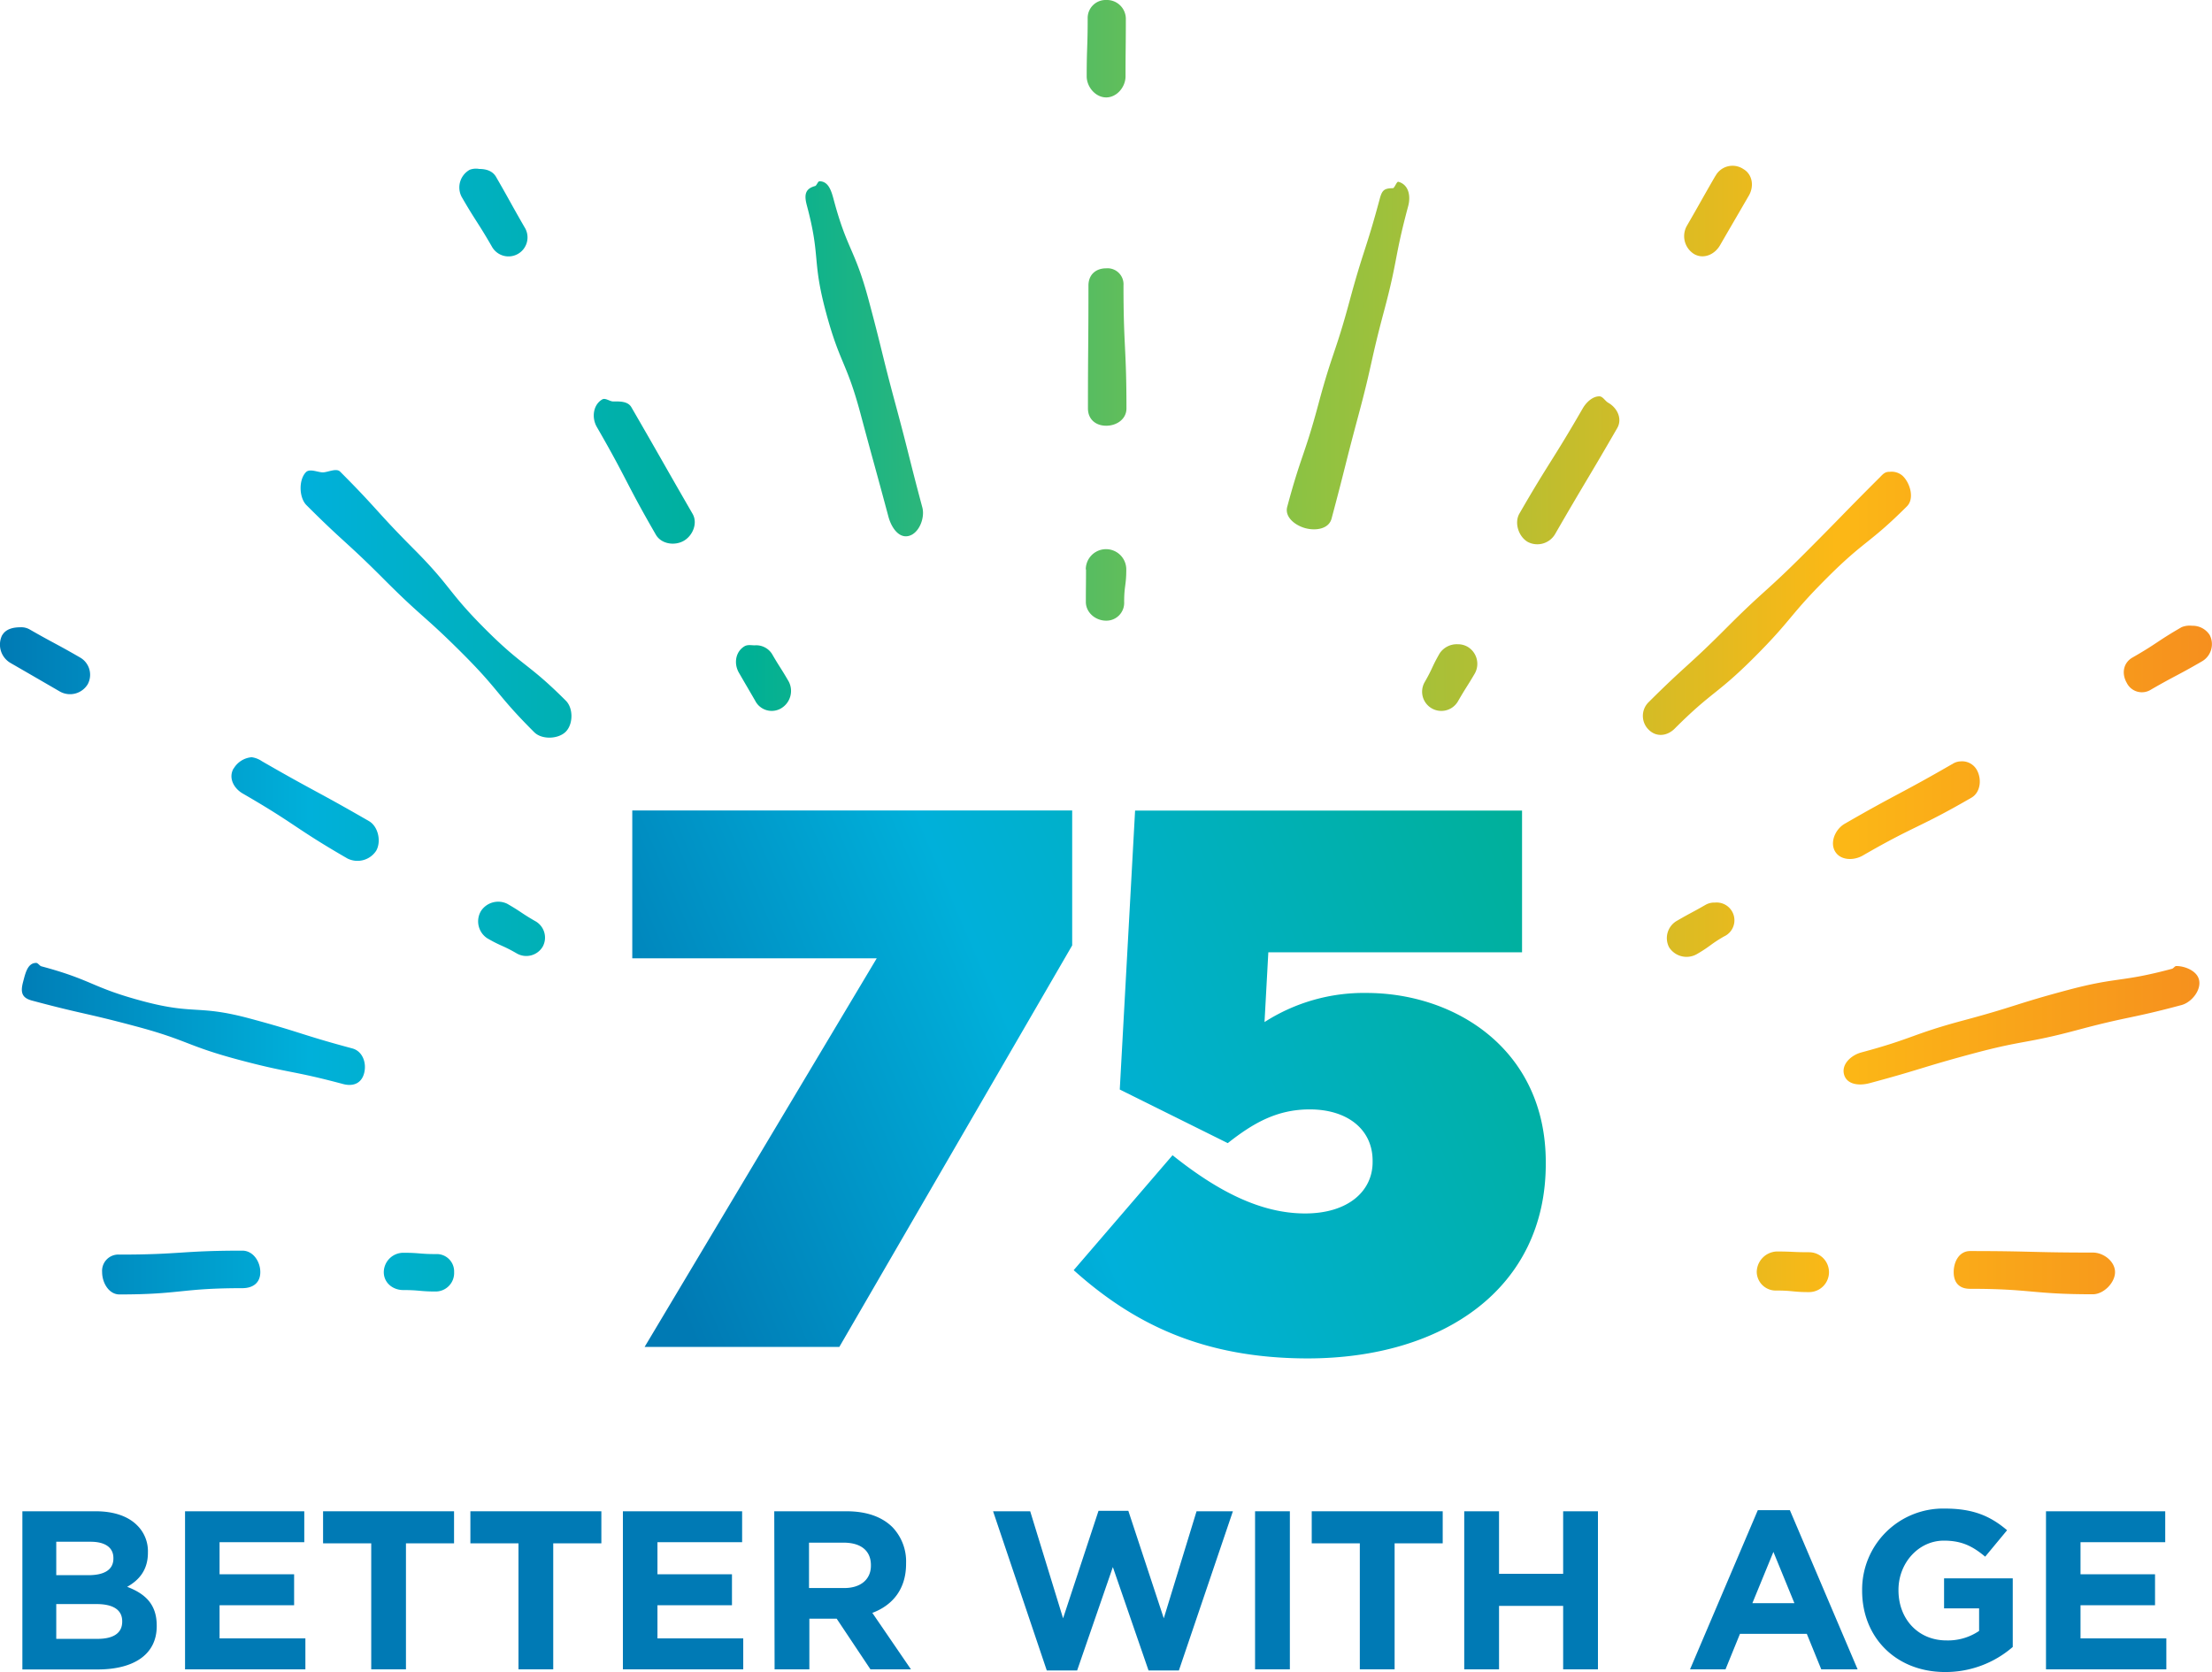
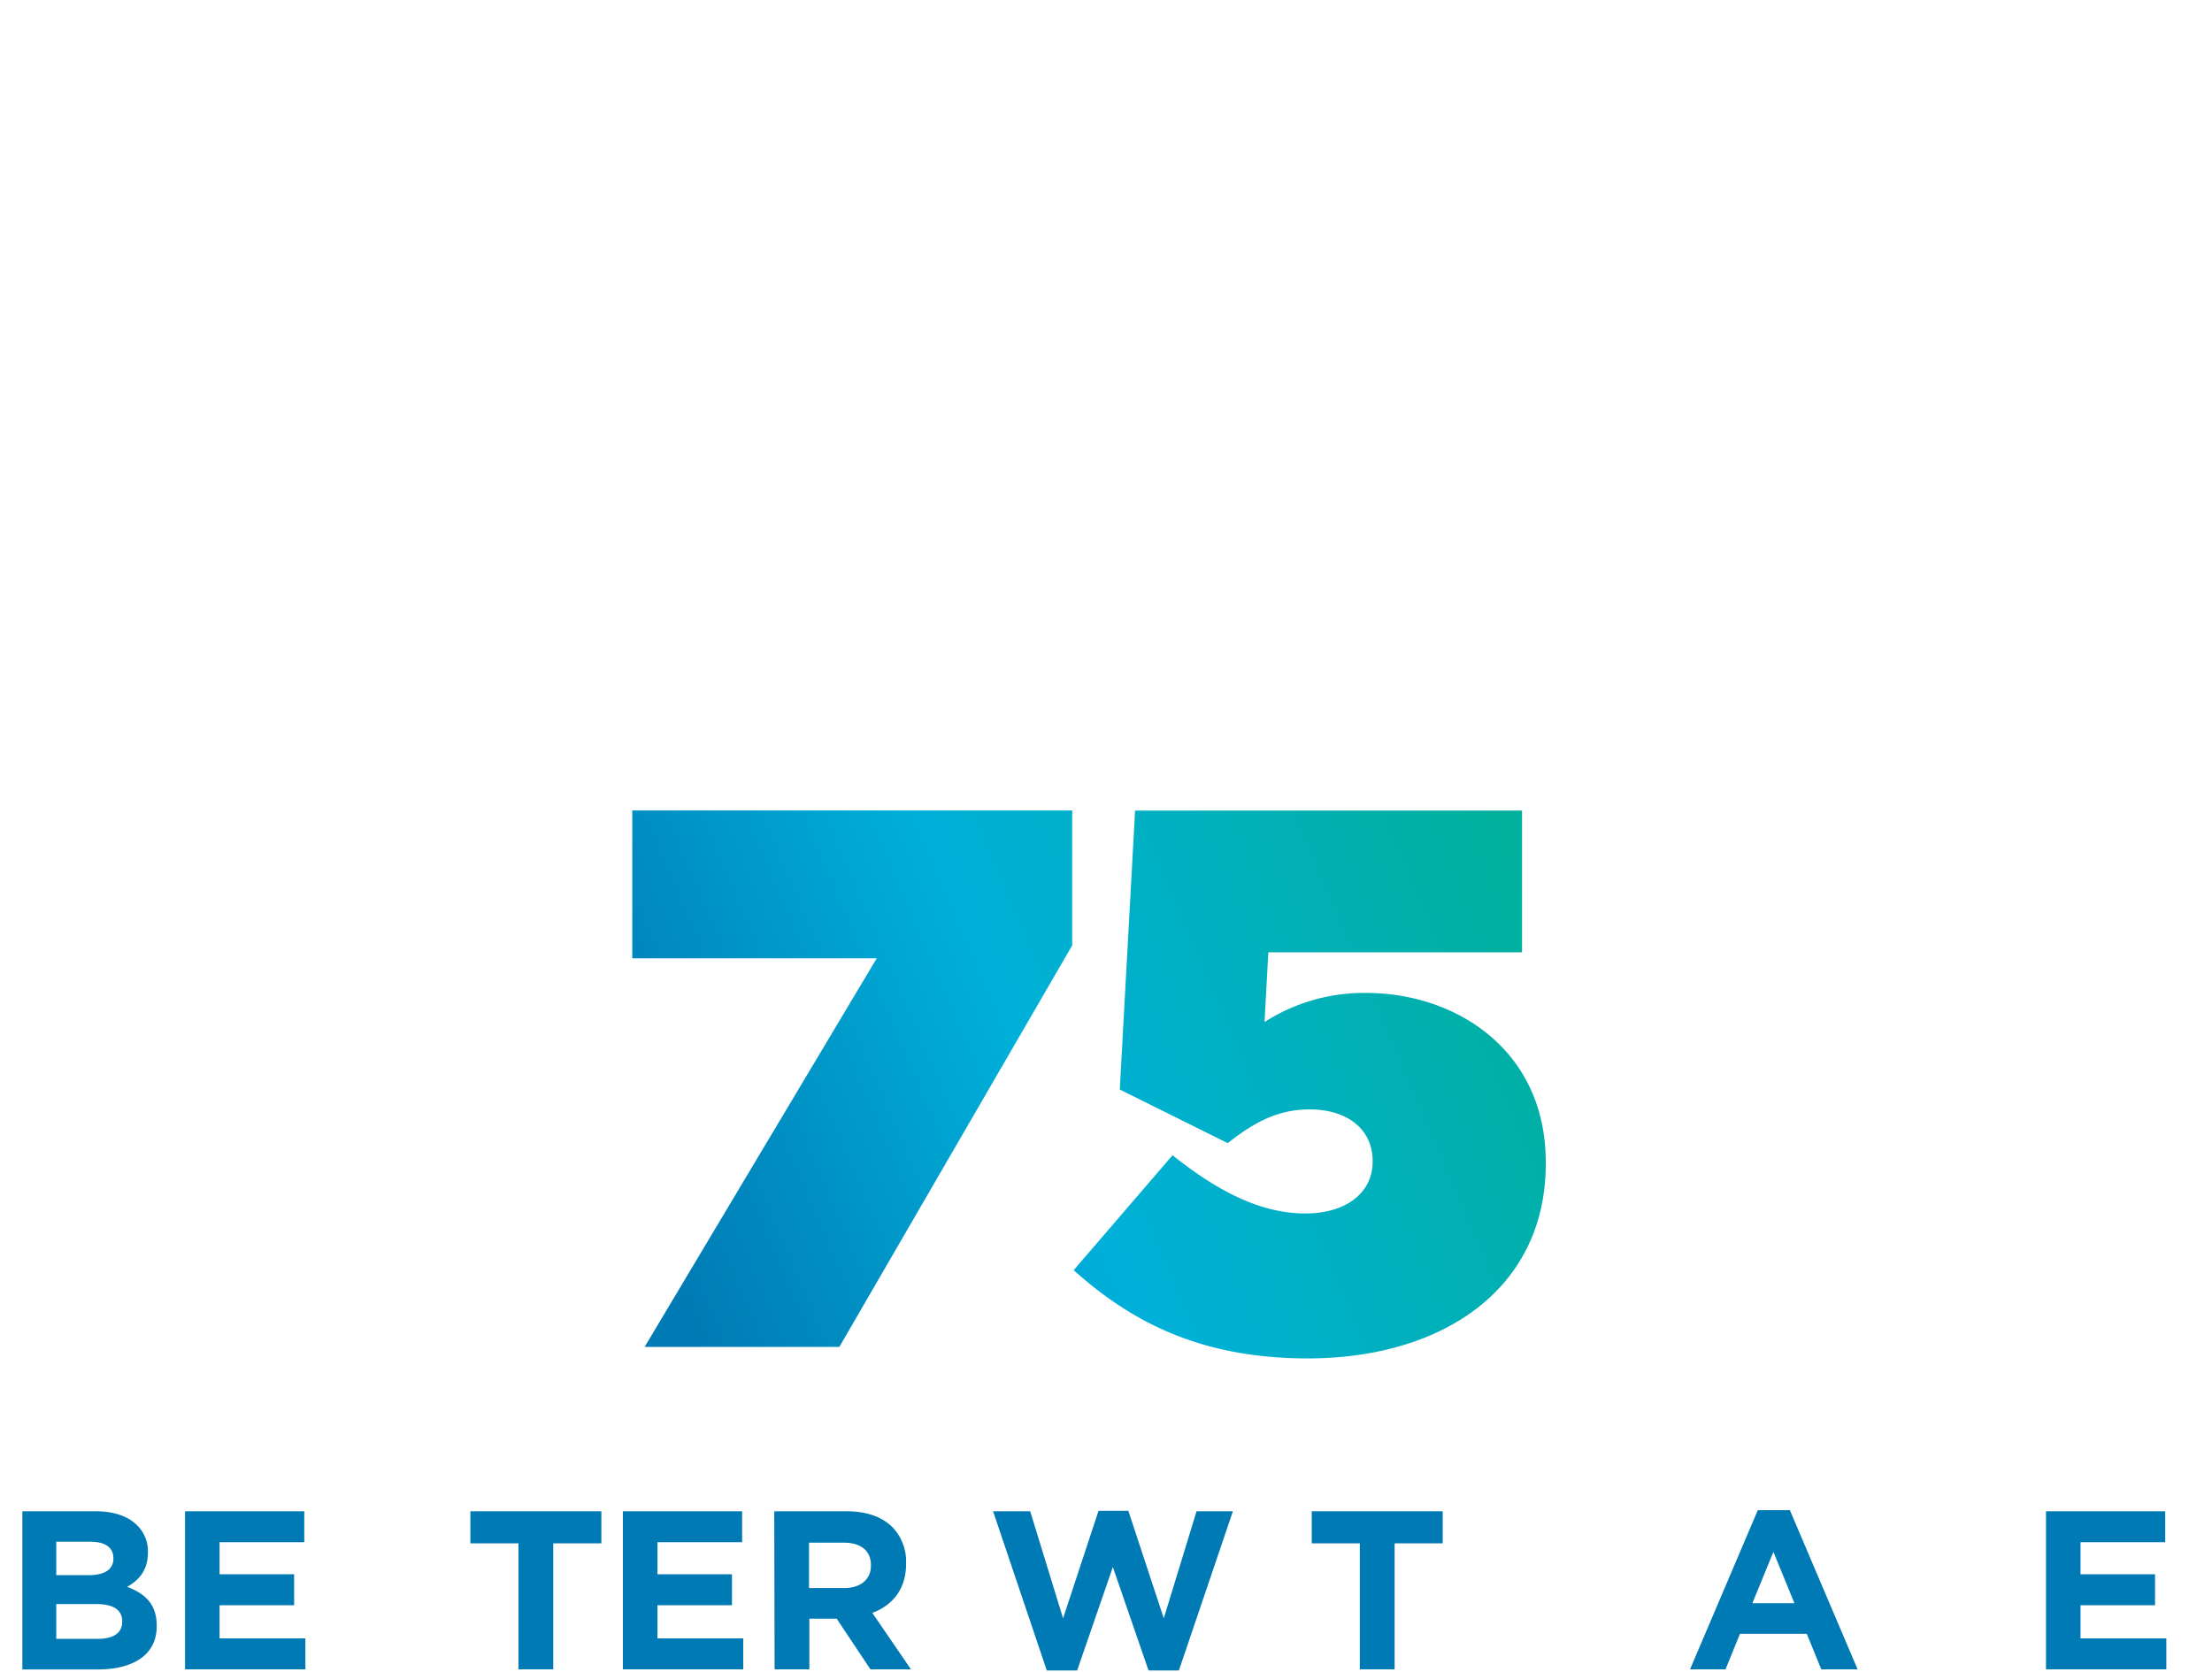
<svg xmlns="http://www.w3.org/2000/svg" xmlns:xlink="http://www.w3.org/1999/xlink" viewBox="0 0 655.44 495.52">
  <defs>
    <style>.cls-1{fill:url(#linear-gradient);}.cls-2{fill:url(#linear-gradient-2);}.cls-3{fill:#007ab5;}</style>
    <linearGradient id="linear-gradient" x1="192.44" y1="366.43" x2="999.11" y2="20.72" gradientUnits="userSpaceOnUse">
      <stop offset="0" stop-color="#007ab4" />
      <stop offset="0.14" stop-color="#00b0da" />
      <stop offset="0.34" stop-color="#00b095" />
      <stop offset="0.57" stop-color="#84c346" />
      <stop offset="0.83" stop-color="#fcb816" />
      <stop offset="1" stop-color="#f68f1e" />
    </linearGradient>
    <linearGradient id="linear-gradient-2" x1="0" y1="191.81" x2="655.44" y2="191.81" xlink:href="#linear-gradient" />
  </defs>
  <title>Asset 1</title>
  <g id="Layer_2" data-name="Layer 2">
    <g id="Layer_1-2" data-name="Layer 1">
      <path class="cls-1" d="M259.79,284H187.35V240.18H317.7v40l-69,119H191Zm58.36,92.42,29.29-34.06c13.62,10.9,26.34,17.26,39.28,17.26,12.72,0,20-6.59,20-15.22V344c0-9.31-7.5-15.22-18.62-15.22-9.77,0-16.81,4.09-24.3,10l-32-15.89,4.54-82.66H451v42H375.82l-1.13,20.67a54.42,54.42,0,0,1,30.2-8.63c26.34,0,53.14,16.8,53.14,50.18v.45c0,36.79-30.21,57.68-70.63,57.68C356.52,402.54,335.86,392.33,318.15,376.43Z" />
-       <path class="cls-2" d="M327.78,0a5.61,5.61,0,0,1,5.82,5.48c0,8.57-.09,8.57-.09,17.14,0,3.16-2.57,6.25-5.73,6.25S322,25.78,322,22.62c0-8.57.29-8.57.29-17.14A5.33,5.33,0,0,1,327.78,0Zm-5.26,84.63c0,18.21-.15,18.21-.15,36.42,0,3.16,2.25,5.12,5.41,5.12s6-2,6-5.12c0-18.21-.88-18.21-.88-36.42a4.74,4.74,0,0,0-5.12-5.11C324.62,79.52,322.52,81.47,322.52,84.63Zm-.72,84.12c0,4.82-.05,4.82-.05,9.64,0,3.16,2.87,5.55,6,5.55a5.27,5.27,0,0,0,5.35-5.55c0-4.82.63-4.82.63-9.64a6,6,0,1,0-12,0ZM139.17,50.32a6,6,0,0,0-2.39,8c4.28,7.42,4.62,7.23,8.91,14.65a5.63,5.63,0,1,0,9.74-5.63c-4.28-7.42-4.16-7.49-8.44-14.91-1.06-1.83-3-2.36-5-2.36A5.28,5.28,0,0,0,139.17,50.32Zm39.29,68.05c-2.74,1.58-3.19,5.44-1.61,8.17,9.1,15.77,8.4,16.18,17.5,31.94,1.59,2.74,5.56,3.36,8.28,1.78s4.16-5.31,2.58-8c-9.1-15.76-9-15.81-18.13-31.58-1.06-1.83-3.52-1.71-5.49-1.71C180.61,118.92,179.36,117.85,178.46,118.37Zm42.21,73.12c-2.74,1.58-3.3,5.14-1.72,7.88,2.41,4.17,2.43,4.16,4.84,8.33a5.48,5.48,0,0,0,7.56,2.28,6,6,0,0,0,2.36-8c-2.41-4.17-2.58-4.08-5-8.25a5.56,5.56,0,0,0-5.07-2.48C222.67,191.25,221.57,191,220.67,191.49Zm-220-3.31A6.3,6.3,0,0,0,3,196.41c7.42,4.28,7.42,4.29,14.83,8.58A6.13,6.13,0,0,0,26,202.77a5.9,5.9,0,0,0-2.28-7.92c-7.41-4.28-7.54-4.07-15-8.35A5.08,5.08,0,0,0,6,185.9C4.05,185.9,1.77,186.35.71,188.18Zm68.54,39.57c-1.58,2.74,0,5.88,2.79,7.46,15.77,9.11,15.19,10.11,30.95,19.21a6.63,6.63,0,0,0,8.51-2.28c1.58-2.74.62-7.21-2.12-8.79-15.76-9.1-16-8.68-31.77-17.78a7,7,0,0,0-3-1.16A6.85,6.85,0,0,0,69.25,227.75ZM142.51,270a6,6,0,0,0,1.89,8.08c4.17,2.41,4.42,2,8.59,4.4a5.66,5.66,0,0,0,7.81-1.91,5.58,5.58,0,0,0-2.3-7.64c-4.17-2.41-4-2.67-8.19-5.08a6.1,6.1,0,0,0-7.8,2.15ZM578.9,377c0,3.16,1.68,4.95,4.84,4.95,18.21,0,18.21,1.62,36.41,1.62,3.17,0,6.56-3.41,6.56-6.57s-3.39-5.79-6.56-5.79c-18.2,0-18.2-.45-36.41-.45C580.58,370.77,578.9,373.85,578.9,377Zm-58.36,0a5.62,5.62,0,0,0,5.85,5.46c4.83,0,4.83.47,9.65.47a5.91,5.91,0,0,0,0-11.82c-4.82,0-4.82-.22-9.65-.22A6.18,6.18,0,0,0,520.54,377ZM30.26,377c0,3.16,2,6.62,5.14,6.62,18.21,0,18.21-1.86,36.41-1.86,3.17,0,5.32-1.6,5.32-4.76s-2.15-6.36-5.32-6.36c-18.2,0-18.2,1.17-36.41,1.17A4.82,4.82,0,0,0,30.26,377Zm83.46,0c0,3.16,2.64,5.32,5.8,5.32,4.82,0,4.82.43,9.64.43a5.48,5.48,0,0,0,5.4-5.75,5.14,5.14,0,0,0-5.4-5.34c-4.82,0-4.82-.39-9.64-.39A5.8,5.8,0,0,0,113.72,377ZM646.43,185.87c-7.42,4.28-7.14,4.76-14.56,9-2.74,1.58-3.27,4.76-1.69,7.5a5,5,0,0,0,7.18,2c7.42-4.28,7.57-4,15-8.31a5.89,5.89,0,0,0,2.39-7.88,6,6,0,0,0-5.21-2.73A6.29,6.29,0,0,0,646.43,185.87Zm-68,40.59c-15.77,9.1-16.07,8.58-31.84,17.68-2.73,1.58-4.44,5.42-2.85,8.16s5.55,2.81,8.27,1.22c15.76-9.1,16.39-8,32.15-17.12,2.74-1.58,3.13-5.59,1.54-8.32a5,5,0,0,0-4.76-2.44A4.6,4.6,0,0,0,578.47,226.46ZM505.4,268.14c-4.18,2.41-4.25,2.28-8.43,4.7a5.91,5.91,0,0,0-2.41,7.88,6.14,6.14,0,0,0,8.17,2.08c4.17-2.41,3.92-2.85,8.09-5.26a5.27,5.27,0,0,0-2.69-10.05A5.13,5.13,0,0,0,505.4,268.14ZM508.25,52.2c-4.29,7.42-4.21,7.46-8.5,14.88A6.24,6.24,0,0,0,502,75.3c2.74,1.57,6,.2,7.62-2.54,4.29-7.42,4.31-7.41,8.6-14.82,1.58-2.74,1.08-6.27-1.66-7.85a5.75,5.75,0,0,0-8.28,2.11ZM469,121c-9.1,15.77-9.68,15.44-18.78,31.2-1.58,2.74-.26,6.83,2.48,8.41a6.1,6.1,0,0,0,8.08-2.31c9.1-15.77,9.31-15.65,18.41-31.41,1.59-2.74.07-6-2.67-7.54-.9-.52-1.61-1.89-2.59-1.89C472,117.42,470.1,119.12,469,121ZM426.61,193.6c-2.41,4.17-2.05,4.38-4.46,8.55a5.69,5.69,0,1,0,9.86,5.69c2.41-4.17,2.55-4.09,5-8.26a5.87,5.87,0,0,0-2.18-7.92,5.72,5.72,0,0,0-2.88-.73A6.1,6.1,0,0,0,426.61,193.6ZM241.53,55.13c-3.05.82-3.26,2.73-2.44,5.78,4.11,15.35,1.48,16,5.59,31.4s6.15,14.8,10.26,30.15,4.2,15.31,8.31,30.65c.81,3.06,3,6.52,6.06,5.71s4.79-5.35,4-8.4c-4.11-15.35-3.86-15.42-8-30.76s-3.81-15.43-7.93-30.78S251,74.15,246.94,58.81c-.69-2.56-1.6-5.09-4.12-5.09C242.33,53.72,242,55,241.53,55.13ZM90.68,139.91c-2.23,2.24-2.1,7.57.13,9.8,11.24,11.24,11.76,10.72,23,22s11.87,10.61,23.11,21.84S147.08,205.8,158.3,217c2.23,2.24,7.11,2.09,9.34-.15s2.27-7,0-9.22c-11.24-11.24-12.57-9.91-23.81-21.15s-10-12.51-21.2-23.75S112,151,100.77,139.76c-1.12-1.12-3.66.23-5.12.23S91.8,138.8,90.68,139.91ZM6.84,291c-.81,3.05-.41,4.72,2.64,5.53,15.34,4.11,15.5,3.54,30.85,7.65s14.91,5.74,30.25,9.85,15.61,3.1,31,7.21c3,.83,5.5-.12,6.31-3.17s-.44-6.54-3.49-7.36c-15.35-4.11-15.17-4.79-30.51-8.9s-16.19-1-31.54-5.1-14.76-6.23-30.1-10.34c-.5-.14-1-1-1.52-1C8.15,285.36,7.52,288.46,6.84,291Zm636.71-3.88c-15.34,4.11-15.84,2.26-31.18,6.37s-15.17,4.79-30.51,8.9-15,5.4-30.33,9.51c-3,.81-5.94,3.47-5.12,6.52s4.5,3.42,7.56,2.59c15.34-4.11,15.21-4.63,30.55-8.75s15.67-2.89,31-7,15.56-3.29,30.89-7.4c3.05-.82,6-4.57,5.15-7.62-.68-2.56-4.18-3.95-6.7-3.95C644.39,286.3,644.05,287,643.55,287.13Zm-86.8-145.4c-11.24,11.23-11.1,11.37-22.34,22.61s-11.8,10.67-23,21.91S499.64,197,488.42,208.18a5.71,5.71,0,0,0,.11,8.08c2.23,2.24,5.43,1.93,7.67-.3,11.24-11.24,12.47-10,23.7-21.25s10.24-12.24,21.48-23.47,12.46-10,23.68-21.2c2.24-2.24,1-6.81-1.27-9a4.91,4.91,0,0,0-3.88-1.21C558.44,139.78,557.87,140.61,556.75,141.73ZM408.85,58.87c-4.12,15.35-4.86,15.15-9,30.49s-5.09,15.09-9.2,30.43-5.12,15.07-9.23,30.41c-.82,3.05,2.36,5.53,5.41,6.34s6.9.23,7.72-2.82c4.11-15.35,3.88-15.42,8-30.76s3.47-15.52,7.58-30.87,3-15.63,7.13-31c.82-3.06.13-6.4-2.92-7.22-.49-.13-1.12,1.9-1.61,1.9C410.21,55.81,409.53,56.31,408.85,58.87Z" />
      <path class="cls-3" d="M6.63,447.88H28.38c5.35,0,9.57,1.47,12.24,4.15a10.74,10.74,0,0,1,3.21,8v.13c0,5.29-2.81,8.24-6.15,10.11,5.42,2.07,8.76,5.22,8.76,11.51v.13c0,8.57-7,12.85-17.53,12.85H6.63Zm19.54,18.94c4.55,0,7.43-1.48,7.43-4.95v-.14c0-3.08-2.41-4.82-6.76-4.82H16.67v9.91Zm2.74,18.87c4.55,0,7.3-1.61,7.3-5.09v-.13c0-3.15-2.35-5.09-7.63-5.09H16.67v10.31Z" />
      <path class="cls-3" d="M54.83,447.88H90.16v9.17H65.06v9.5H87.15v9.17H65.06v9.83H90.49v9.17H54.83Z" />
-       <path class="cls-3" d="M110,457.38H95.73v-9.5h38.81v9.5H120.29v37.34H110Z" />
      <path class="cls-3" d="M153.63,457.38H139.38v-9.5h38.81v9.5H163.93v37.34h-10.3Z" />
      <path class="cls-3" d="M184.57,447.88H219.9v9.17H194.81v9.5h22.08v9.17H194.81v9.83h25.42v9.17H184.57Z" />
      <path class="cls-3" d="M229.42,447.88h21.41c6,0,10.57,1.67,13.65,4.75a14.71,14.71,0,0,1,4,10.71v.13c0,7.56-4.08,12.31-10,14.52l11.44,16.73h-12l-10-15h-8.1v15h-10.3Zm20.74,22.75c5,0,7.9-2.68,7.9-6.62v-.14c0-4.41-3.08-6.69-8.1-6.69H239.72v13.45Z" />
      <path class="cls-3" d="M294.26,447.88h11L315,479.6l10.5-31.85h8.84l10.5,31.85,9.71-31.72h10.77l-16,47.17h-9l-10.57-30.64-10.58,30.64h-9Z" />
-       <path class="cls-3" d="M371.89,447.88H382.2v46.84H371.89Z" />
      <path class="cls-3" d="M402.93,457.38H388.68v-9.5h38.81v9.5H413.24v37.34H402.93Z" />
-       <path class="cls-3" d="M433.87,447.88h10.31v18.53h19V447.88h10.31v46.84H463.18v-18.8h-19v18.8H433.87Z" />
      <path class="cls-3" d="M520.86,447.55h9.5l20.07,47.17H539.66l-4.28-10.51H515.57l-4.28,10.51H500.78Zm10.84,27.56-6.22-15.19-6.23,15.19Z" />
-       <path class="cls-3" d="M551.77,471.43v-.13a24,24,0,0,1,24.55-24.22c8.43,0,13.52,2.27,18.4,6.42l-6.49,7.83c-3.61-3-6.82-4.75-12.24-4.75-7.5,0-13.45,6.62-13.45,14.59v.13c0,8.56,5.89,14.85,14.18,14.85a16.42,16.42,0,0,0,9.71-2.81v-6.69H576.05v-8.9H596.4v20.34a30.38,30.38,0,0,1-20,7.43C561.8,495.52,551.77,485.28,551.77,471.43Z" />
      <path class="cls-3" d="M606.25,447.88h35.33v9.17h-25.1v9.5h22.08v9.17H616.48v9.83h25.43v9.17H606.25Z" />
    </g>
  </g>
</svg>